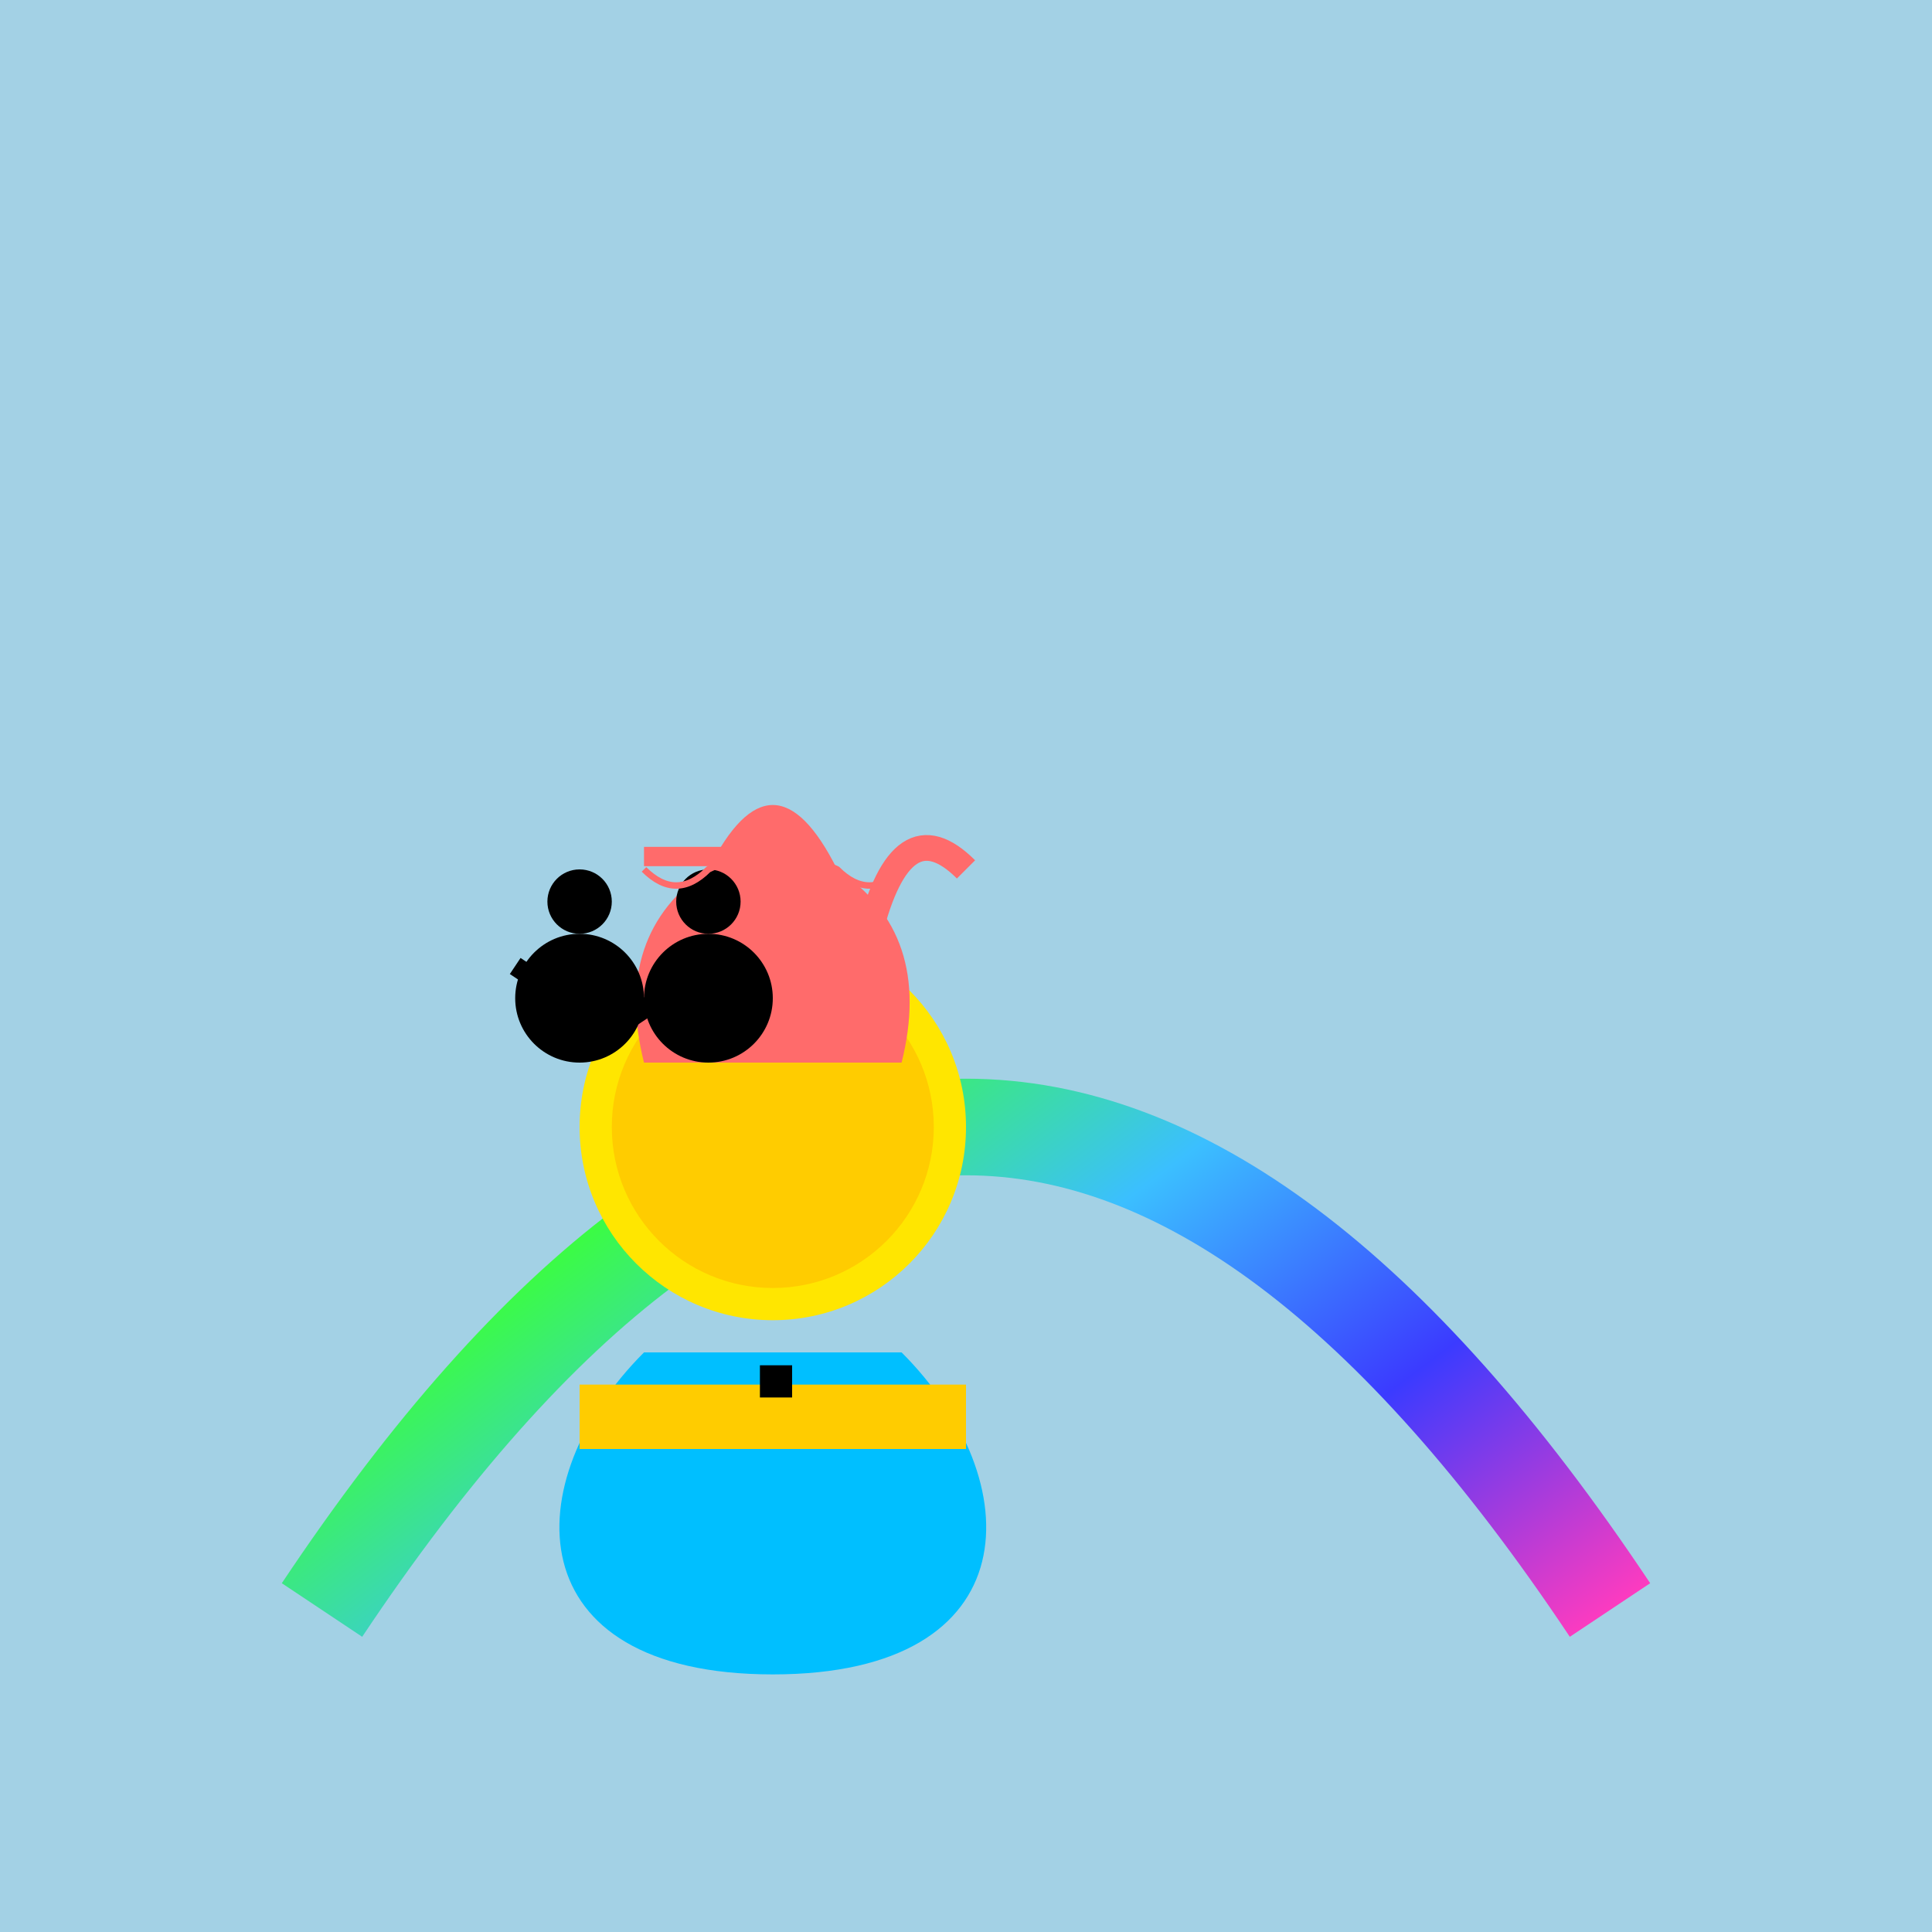
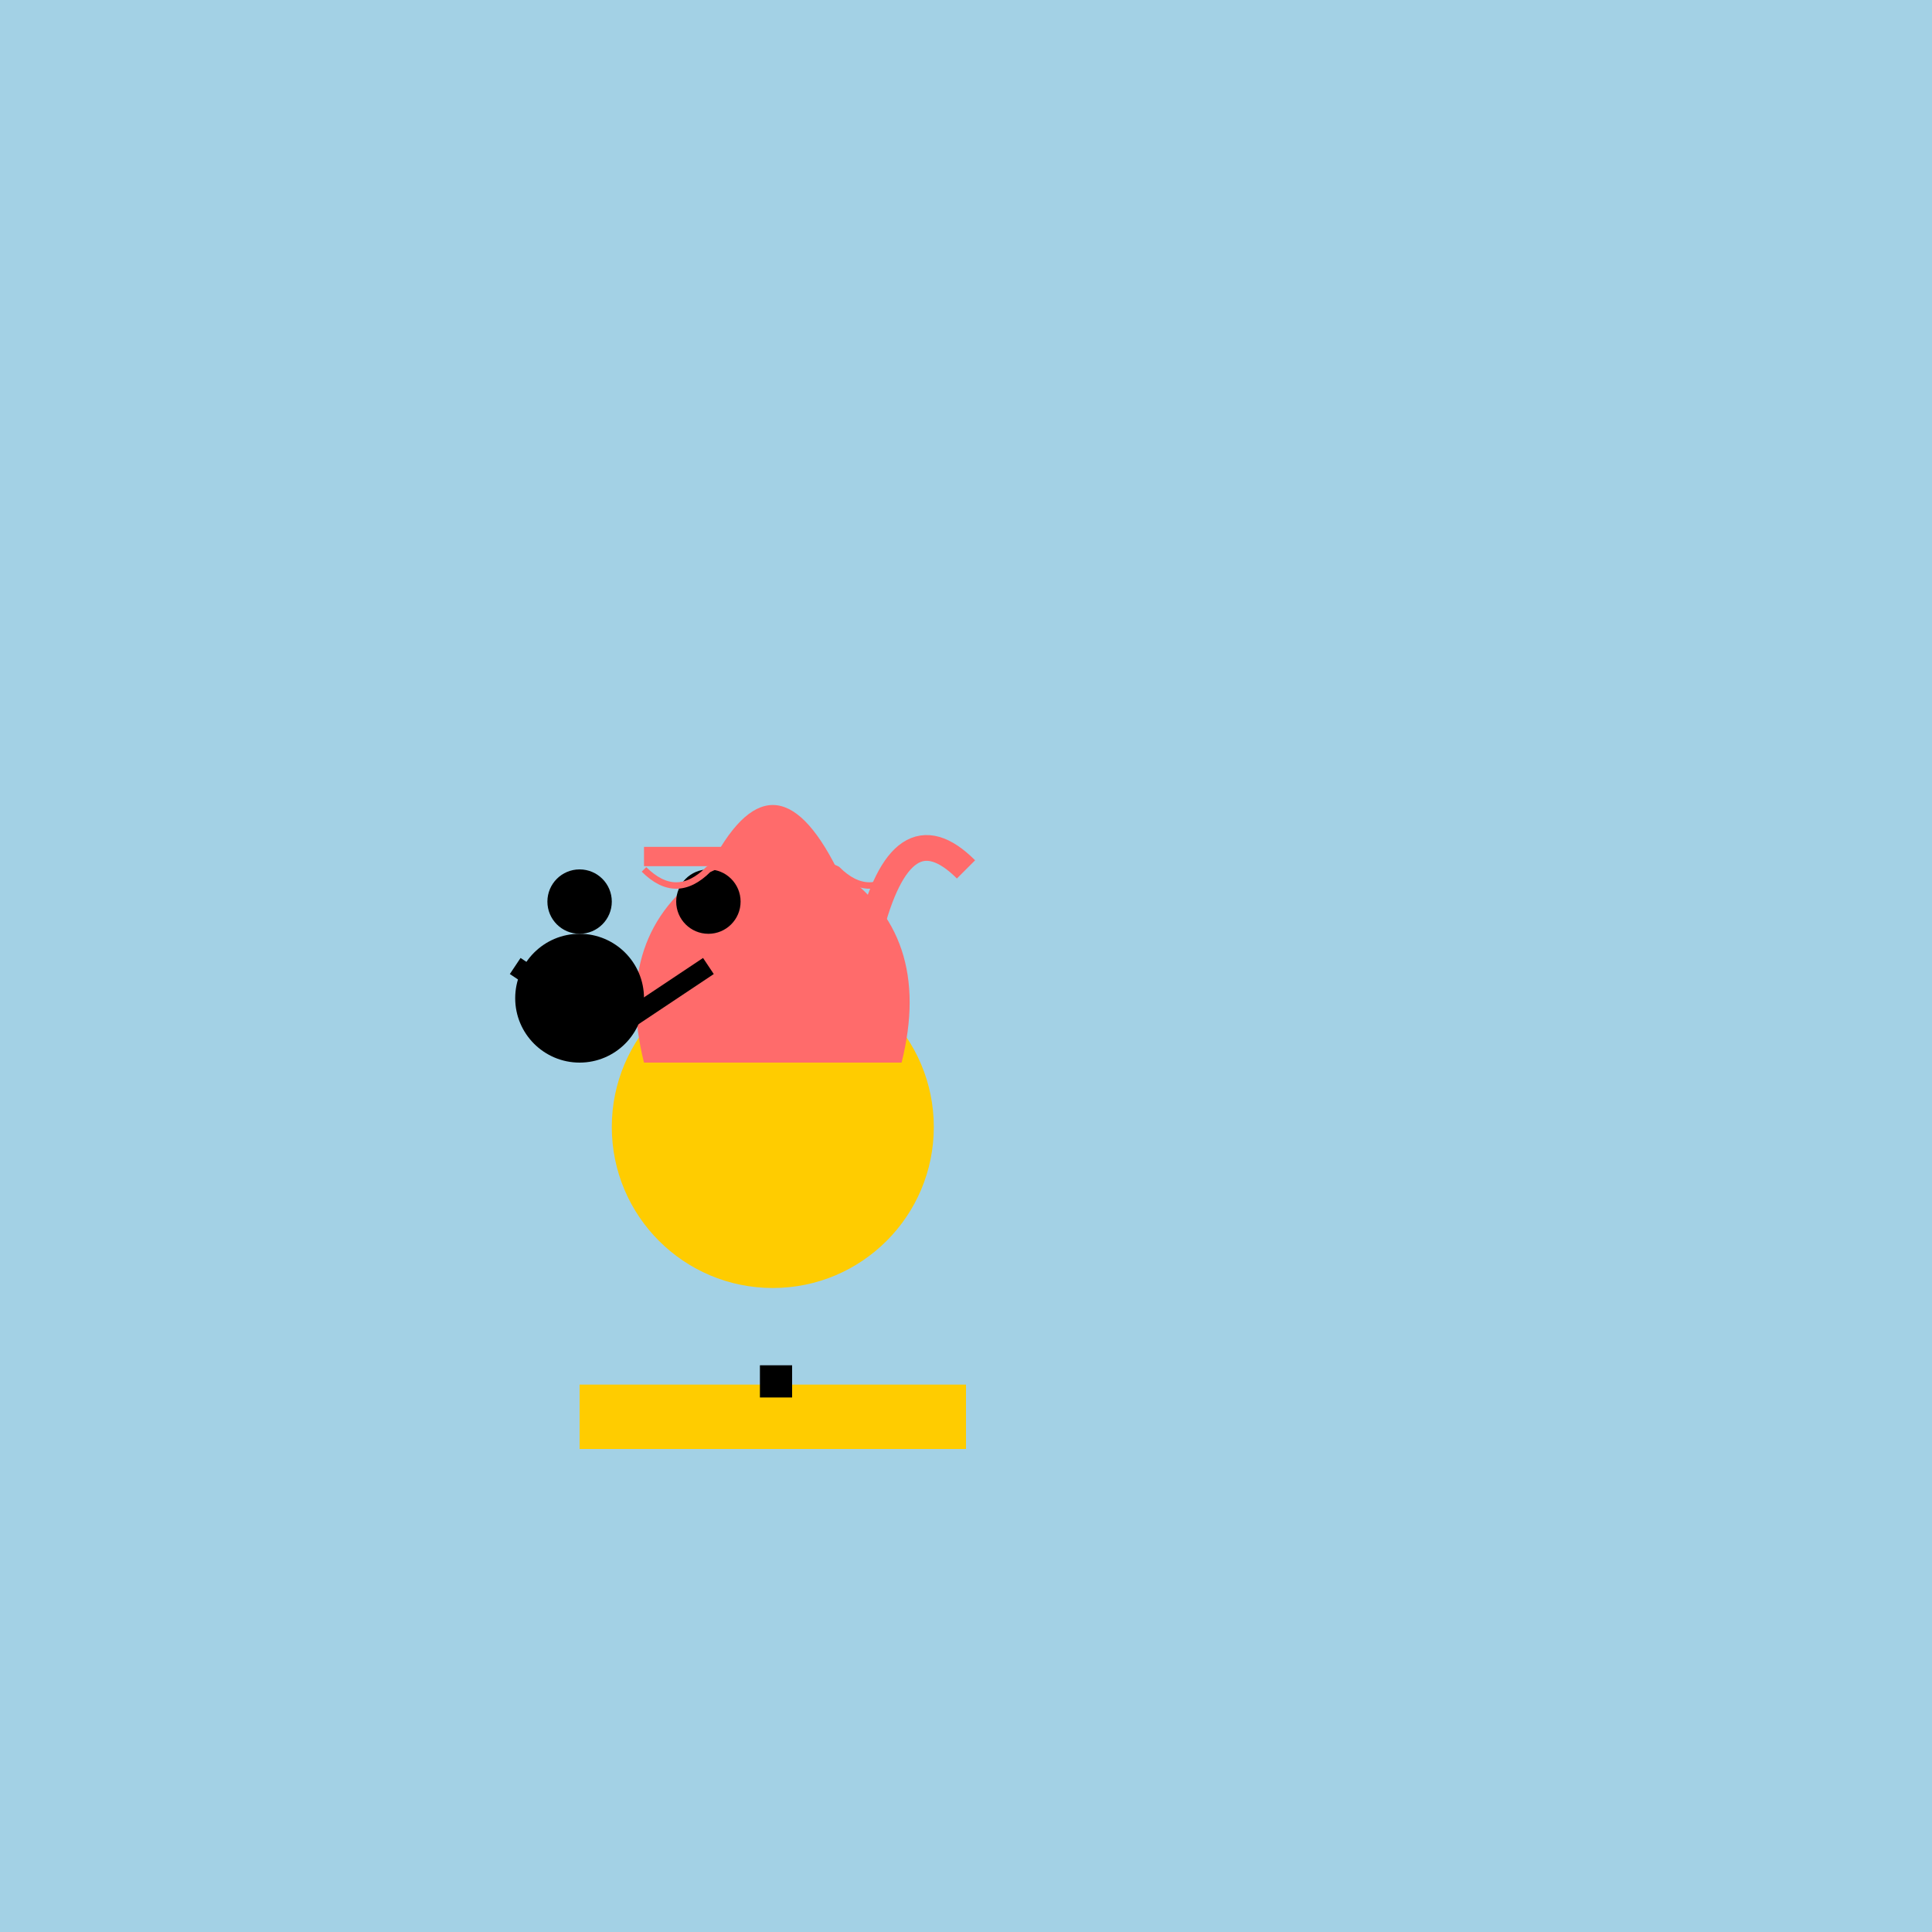
<svg xmlns="http://www.w3.org/2000/svg" viewBox="0 0 300 300">
  <defs>
    <linearGradient id="rainbowGradient" x1="0%" y1="0%" x2="100%" y2="100%">
      <stop offset="0%" style="stop-color:#ff3b3b;stop-opacity:1" />
      <stop offset="20%" style="stop-color:#ffea3b;stop-opacity:1" />
      <stop offset="40%" style="stop-color:#3bff3b;stop-opacity:1" />
      <stop offset="60%" style="stop-color:#3bbfff;stop-opacity:1" />
      <stop offset="80%" style="stop-color:#3b3bff;stop-opacity:1" />
      <stop offset="100%" style="stop-color:#ff3bbf;stop-opacity:1" />
    </linearGradient>
    <filter id="glow">
      <feDropShadow dx="0" dy="0" stdDeviation="5" floodColor="rgba(255, 255, 255, 0.7)" />
    </filter>
  </defs>
  <rect width="100%" height="100%" fill="#a3d1e5" />
-   <path d="M50,250 Q150,100 250,250" stroke="url(#rainbowGradient)" stroke-width="15" fill="none" />
  <g transform="translate(120,175)" filter="url(#glow)">
-     <circle cx="0" cy="0" r="30" fill="#ffe600" />
    <circle cx="0" cy="0" r="25" fill="#ffcc00" />
    <path d="M-20,-10 Q-25,-30 -10,-40 Q0,-60 10,-40 Q25,-30 20,-10" fill="#ff6b6b" />
    <path d="M15,-30 Q20,-50 30,-40" stroke="#ff6b6b" stroke-width="4" fill="none" />
    <line x1="-25" y1="-15" x2="-40" y2="-25" stroke="#000" stroke-width="3" />
    <line x1="-25" y1="-15" x2="-10" y2="-25" stroke="#000" stroke-width="3" />
    <circle cx="-30" cy="-35" r="5" fill="#000" />
    <circle cx="-10" cy="-35" r="5" fill="#000" />
    <path d="M-20,-40 Q-15,-35 -10,-40 Q0,-45 10,-40 Q15,-35 20,-40" stroke="#ff6b6b" fill="none" />
    <line x1="0" y1="-42" x2="-20" y2="-42" stroke="#ff6b6b" stroke-width="3" />
    <circle cx="-30" cy="-20" r="10" fill="#000" />
-     <circle cx="-10" cy="-20" r="10" fill="#000" />
  </g>
  <g transform="translate(120,180)">
-     <path d="M-20,30 C-40,50 -40,80 0,80 C40,80 40,50 20,30" fill="#00bfff" />
    <rect x="-30" y="35" width="60" height="10" fill="#ffcc00" />
    <rect x="-2" y="32" width="5" height="5" fill="#000" />
  </g>
</svg>